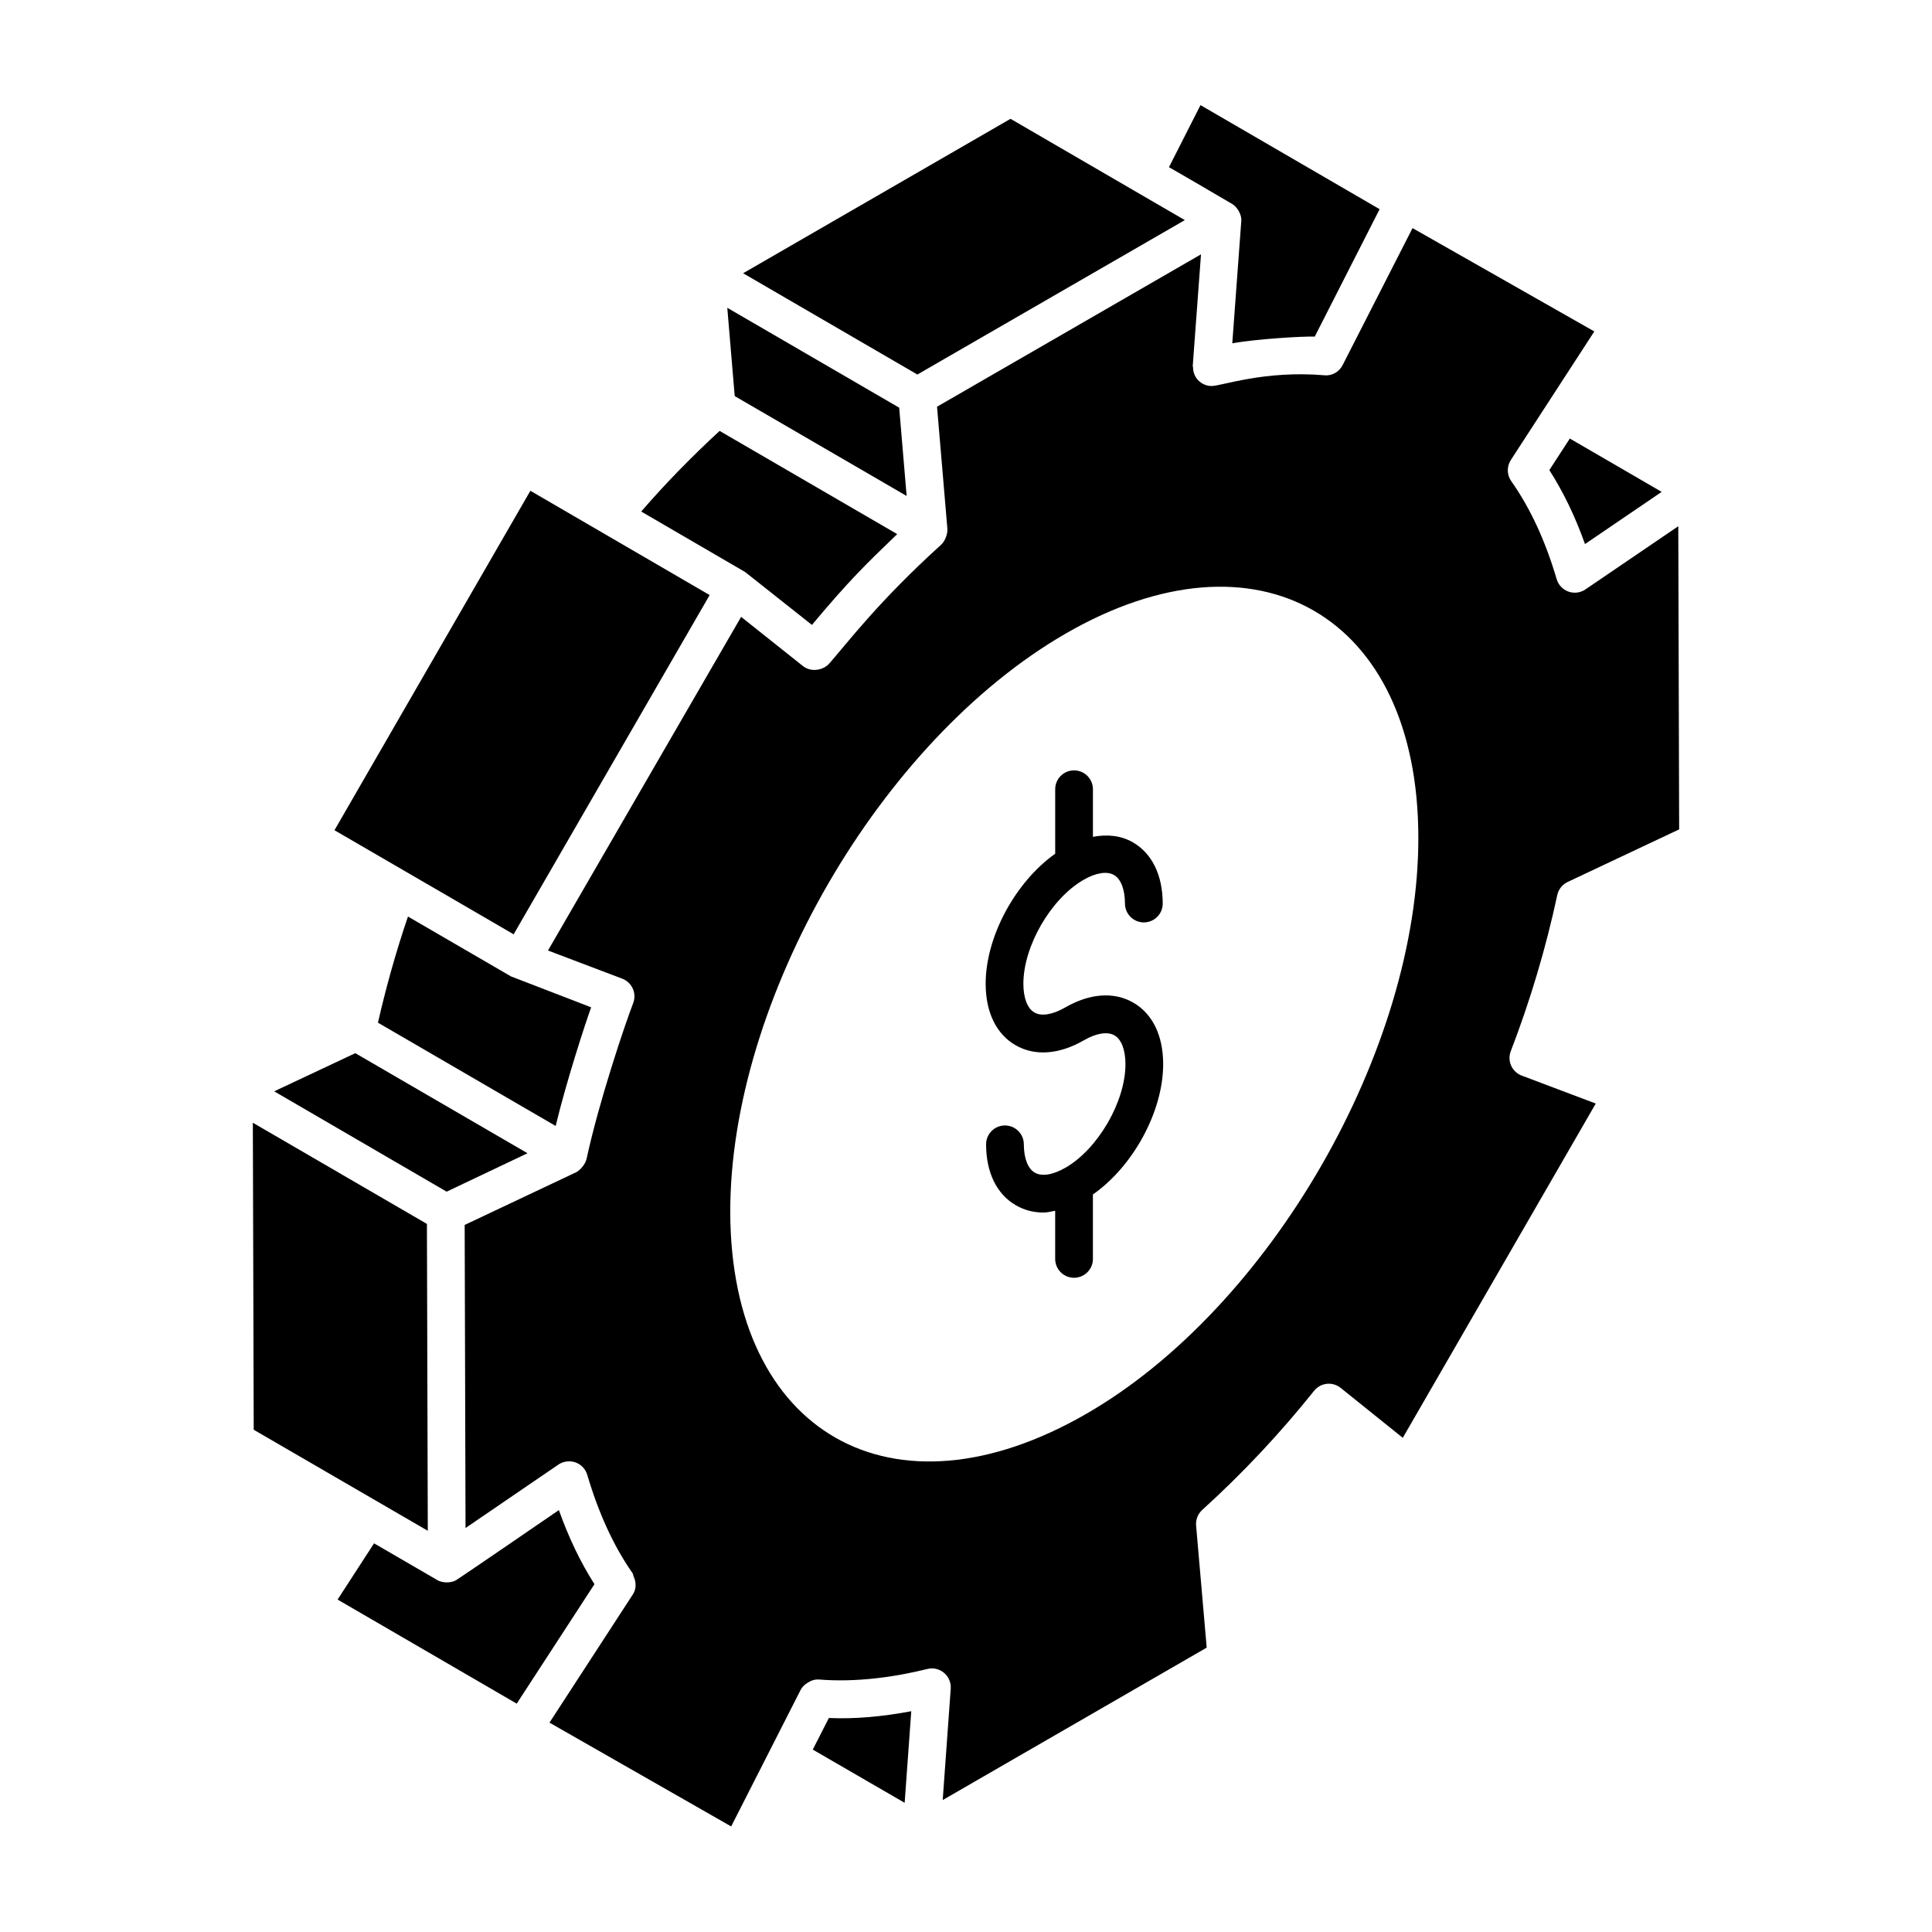
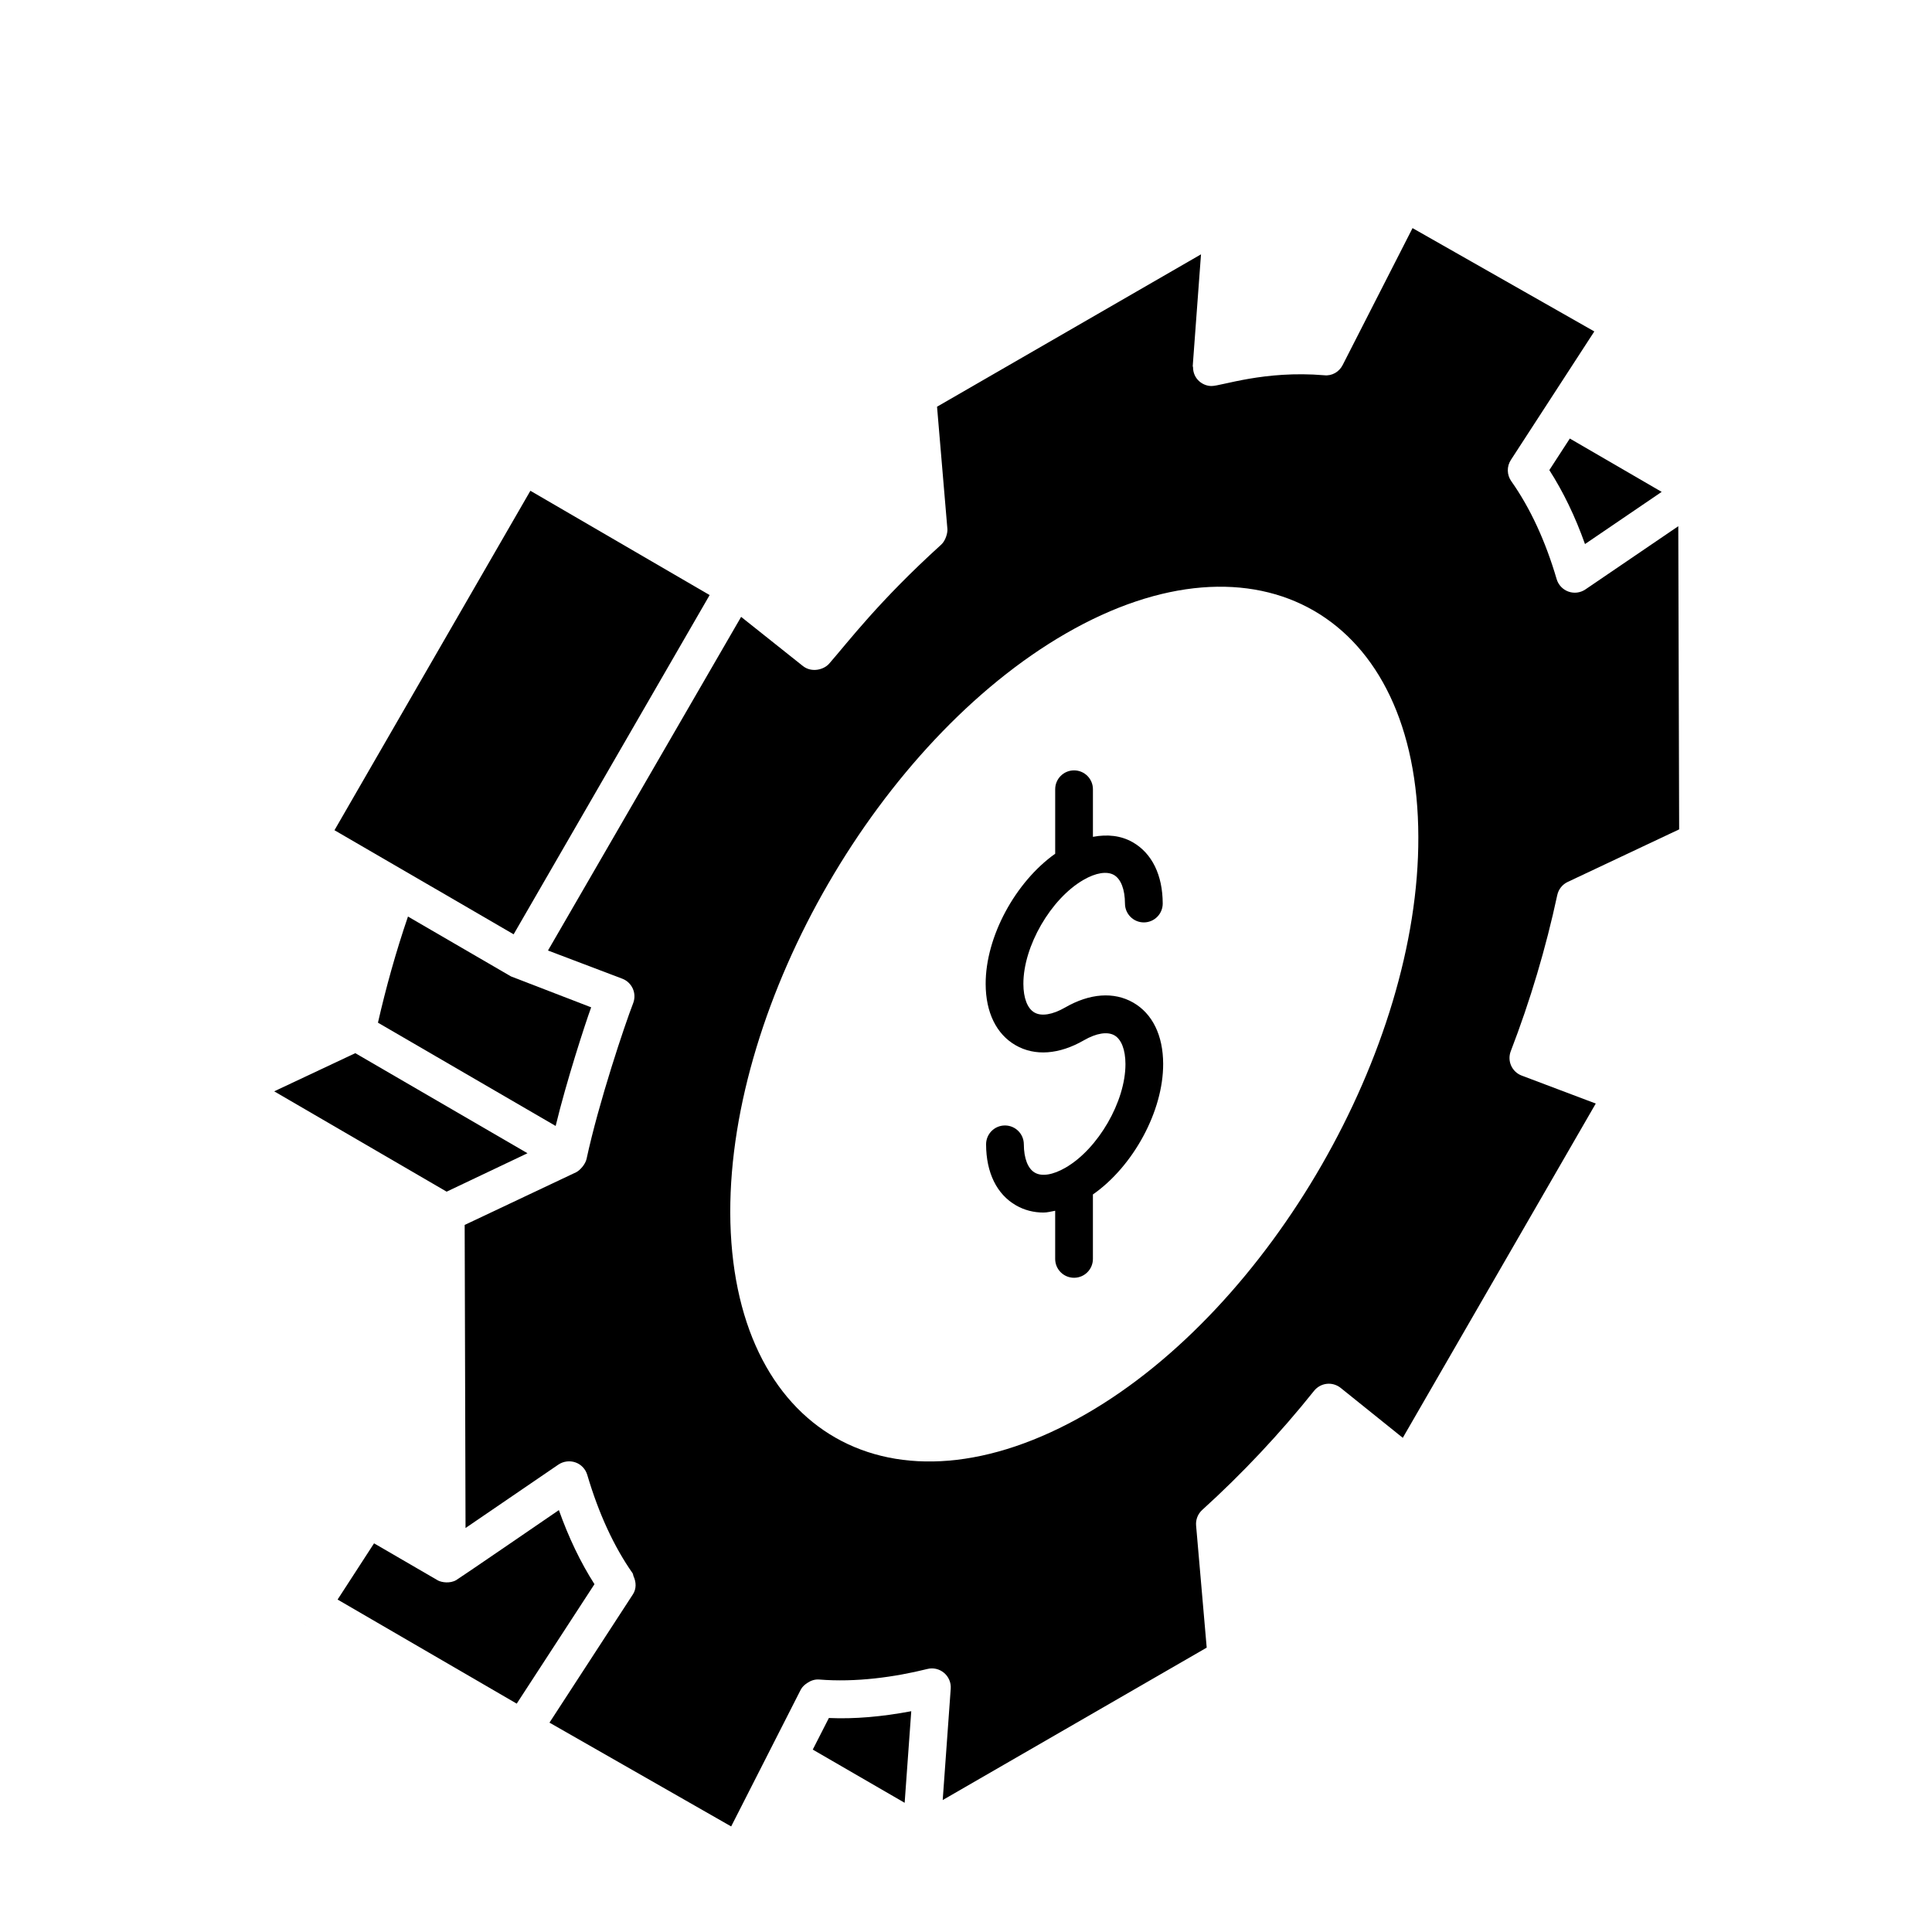
<svg xmlns="http://www.w3.org/2000/svg" fill="#000000" width="800px" height="800px" version="1.1" viewBox="144 144 512 512">
  <g>
    <path d="m575.48 225.42c-0.156-0.09-0.359-0.207-0.578-0.332 0.242 0.141 0.512 0.293 0.738 0.426-0.055-0.035-0.113-0.066-0.16-0.094z" />
    <path d="m223.9 573.91c-0.07-0.039 0.023 0.012 0.199 0.113-0.027-0.016-0.039-0.023-0.059-0.035-0.055-0.027-0.086-0.047-0.141-0.078z" />
    <path d="m224.88 574.48c-0.074-0.043-0.168-0.094-0.254-0.148 0.215 0.121 0.422 0.242 0.617 0.355-0.129-0.074-0.25-0.145-0.363-0.207z" />
    <path d="m224.62 574.32c0.004 0.004 0.008 0.004 0.012 0.008-0.148-0.082-0.305-0.176-0.422-0.246 0.105 0.066 0.234 0.141 0.41 0.238z" />
-     <path d="m359.17 309.61c9.887-11.828 14.43-16.211 22.598-24.066l-47.066-27.348c-7.223 6.668-14.215 13.777-20.777 21.367l27.535 16.023c-1.129-0.887 16.703 13.227 17.711 14.023z" />
-     <path d="m457.99 202.33c2.168 1.262-42.664-24.793-46.188-26.844l-70.871 40.926 46.18 26.84z" />
    <path d="m554.59 268.58c3.695 5.762 6.863 12.324 9.449 19.602l20.32-13.828-24.34-14.137z" />
-     <path d="m472.97 202.35c-3.297 44.73-2.152 29.301-2.398 32.641 5.973-1.129 18.668-1.91 21.852-1.789-1.082 2.129 16.656-32.723 17.188-33.766 3.008 1.746-46.457-26.992-47.469-27.578l-8.359 16.457c-1.004-0.637 15.836 9.164 16.844 9.793 1 0.625 2.348 2.356 2.344 4.242z" />
    <path d="m257.16 378.25c-1.805-1.051-2.879-1.676-3.453-2.012 0.766 0.449 2.191 1.277 3.453 2.012 3.828 2.227 10.84 6.305 22.957 13.352 37.414-64.754 48.371-83.711 51.125-88.48 0.008-0.016 0.027-0.051 0.055-0.098-0.004 0.008-0.012 0.023-0.02 0.031 0.004-0.012 0.012-0.023 0.02-0.031 0.059-0.098 0.141-0.246 0.234-0.41-0.023 0.043-0.051 0.09-0.07 0.125 0.176-0.305 0.309-0.531 0.402-0.695 0.039-0.07 0.078-0.137 0.105-0.184 0.031-0.051 0.055-0.094 0.094-0.16-13.707-7.973-3.109-1.809-47.504-27.641l-51.918 89.957c30.762 17.875 28.656 16.645 24.52 14.234z" />
-     <path d="m384.27 275.44-1.977-23.402-45.555-26.469 1.969 23.398z" />
-     <path d="m257.14 468.35-46.133-26.812c-0.016-5.438 0.227 80.355 0.23 81.359-3.008-1.746 45.121 26.191 46.133 26.777z" />
    <path d="m292.11 544.19c-0.91 0.625-26.254 18.004-27.211 18.555-1.664 0.957-3.828 0.617-4.832 0.094-23.215-13.488-15.207-8.836-16.941-9.84l-9.66 14.898 47.469 27.586 20.605-31.66c-3.676-5.75-6.832-12.324-9.43-19.633z" />
    <path d="m359.39 607.66 24.352 14.102 1.75-24.273c-7.746 1.461-15.043 2.102-21.832 1.797z" />
    <path d="m544.47 426.42c-0.543-1.215-0.582-2.598-0.102-3.844 5.156-13.387 9.305-27.309 12.324-41.375 0.328-1.523 1.348-2.809 2.754-3.473l29.547-13.934-0.23-80.34-24.617 16.754c-1.324 0.895-2.988 1.113-4.5 0.57-1.504-0.539-2.66-1.762-3.117-3.301-2.969-10.129-7.019-18.867-12.031-25.965-1.176-1.672-1.223-3.887-0.109-5.606-0.789 1.215 21.125-32.535 22.121-34.07l-48.172-27.383c1.227-2.398-18.004 35.277-18.516 36.281-0.922 1.816-2.828 2.949-4.883 2.715-15.902-1.336-27.207 2.852-29.871 2.852-2.387 0-4.879-1.902-4.902-4.957-0.016-1.801-0.688 8 2.113-29.941l-66.422 38.344-3.531 2.039 2.746 32.402c0.09 1.082-0.5 3.106-1.621 4.129-16.57 15.023-24.566 25.672-29.656 31.492-1.391 1.672-4.676 2.543-7.012 0.699 1.043 0.832-15.367-12.23-16.375-13.031-0.281 0.488-0.465 0.805-0.594 1.027 0.039-0.07 0.082-0.145 0.129-0.223-0.09 0.152-0.18 0.312-0.301 0.52 0.012-0.02 0.027-0.047 0.039-0.07-0.113 0.191-0.113 0.199-0.043 0.074-2.664 4.598-13.398 23.148-50.414 87.094-1.219-0.461 18.656 7.074 19.691 7.469 1.242 0.473 2.246 1.426 2.789 2.641 0.543 1.215 0.57 2.602 0.094 3.844-2.211 5.688-9.113 26.223-12.355 41.289-0.297 1.395-1.777 3.059-2.777 3.531 1.895-0.895-28.52 13.48-29.523 13.953l0.23 80.32c-1.602 1.094 23.602-16.121 24.605-16.809 0.672-0.453 1.434-0.727 2.211-0.824 0.773-0.098 1.57-0.02 2.324 0.246 1.504 0.531 2.66 1.758 3.117 3.293 3.023 10.242 7.062 19.008 12 26.051 0.176 0.25 0.148 0.566 0.273 0.84 0.711 1.539 0.781 3.316-0.172 4.773l-22.113 34.004 48.152 27.508c-1.18 2.316 17.301-34 18.422-36.211 0.402-0.789 1.059-1.363 1.773-1.828 0.902-0.605 1.945-0.984 3.129-0.895 9.664 0.793 19.93-0.621 28.664-2.793 1.547-0.402 3.203-0.004 4.426 1.027 1.227 1.035 1.887 2.59 1.77 4.191l-2.125 29.516 69.961-40.391-2.809-32.352c-0.137-1.559 0.465-3.09 1.621-4.141 10.637-9.637 20.609-20.258 29.645-31.566 0.832-1.039 2.035-1.703 3.359-1.852 1.305-0.148 2.648 0.246 3.684 1.074l16.465 13.234 51.141-88.586-19.629-7.41c-1.242-0.465-2.25-1.414-2.797-2.629zm-112.52 92.219c-51.613 29.809-94.227 5-94.426-53.312-0.102-56.215 39.711-125.03 88.922-153.44 50.812-29.309 93.324-4.801 93.426 53.914 0.199 56.215-39.211 124.73-87.922 152.84z" />
    <path d="m283.79 449.62-45.633-26.52-21.492 10.113 45.699 26.59z" />
    <path d="m244.16 415.02 47.094 27.371c2.82-11.715 7.824-27.098 9.41-31.438 1.336 0.516-20.215-7.797-21.25-8.195l-27.297-15.863c-3.223 9.426-5.828 18.836-7.957 28.125z" />
    <path d="m444.32 409.7c-5.125-2.941-11.527-2.465-18.066 1.305-3.301 1.898-6.277 2.398-8.137 1.309-1.84-1.059-2.902-3.816-2.91-7.566-0.031-9.945 7.262-22.57 15.926-27.57 3.273-1.895 6.211-2.363 8.074-1.301 1.848 1.066 2.91 3.824 2.922 7.582 0.012 2.758 2.246 4.988 5 4.988h0.016c2.766-0.012 4.996-2.25 4.988-5.016-0.02-7.527-2.836-13.289-7.934-16.219-3.125-1.793-6.75-2.164-10.562-1.441v-12.613c0-2.766-2.238-5-5-5-2.766 0-5 2.238-5 5v17.086c-10.531 7.481-18.465 21.988-18.426 34.539 0.02 7.516 2.832 13.273 7.922 16.207 5.109 2.953 11.562 2.477 18.129-1.312 3.273-1.887 6.219-2.359 8.074-1.301 1.848 1.066 2.91 3.824 2.922 7.582 0.031 9.914-7.242 22.5-15.879 27.484-3.305 1.914-6.277 2.414-8.148 1.312-1.832-1.055-2.891-3.789-2.902-7.508-0.012-2.758-2.246-4.988-5-4.988h-0.016c-2.766 0.008-4.996 2.25-4.988 5.016 0.02 7.488 2.832 13.227 7.918 16.148 2.219 1.281 4.684 1.914 7.305 1.914 0.996 0 2.051-0.289 3.086-0.473v12.758c0 2.766 2.238 5 5 5 2.766 0 5-2.238 5-5v-17.078c10.625-7.41 18.656-22.004 18.617-34.617-0.016-7.531-2.836-13.297-7.93-16.227z" />
  </g>
</svg>